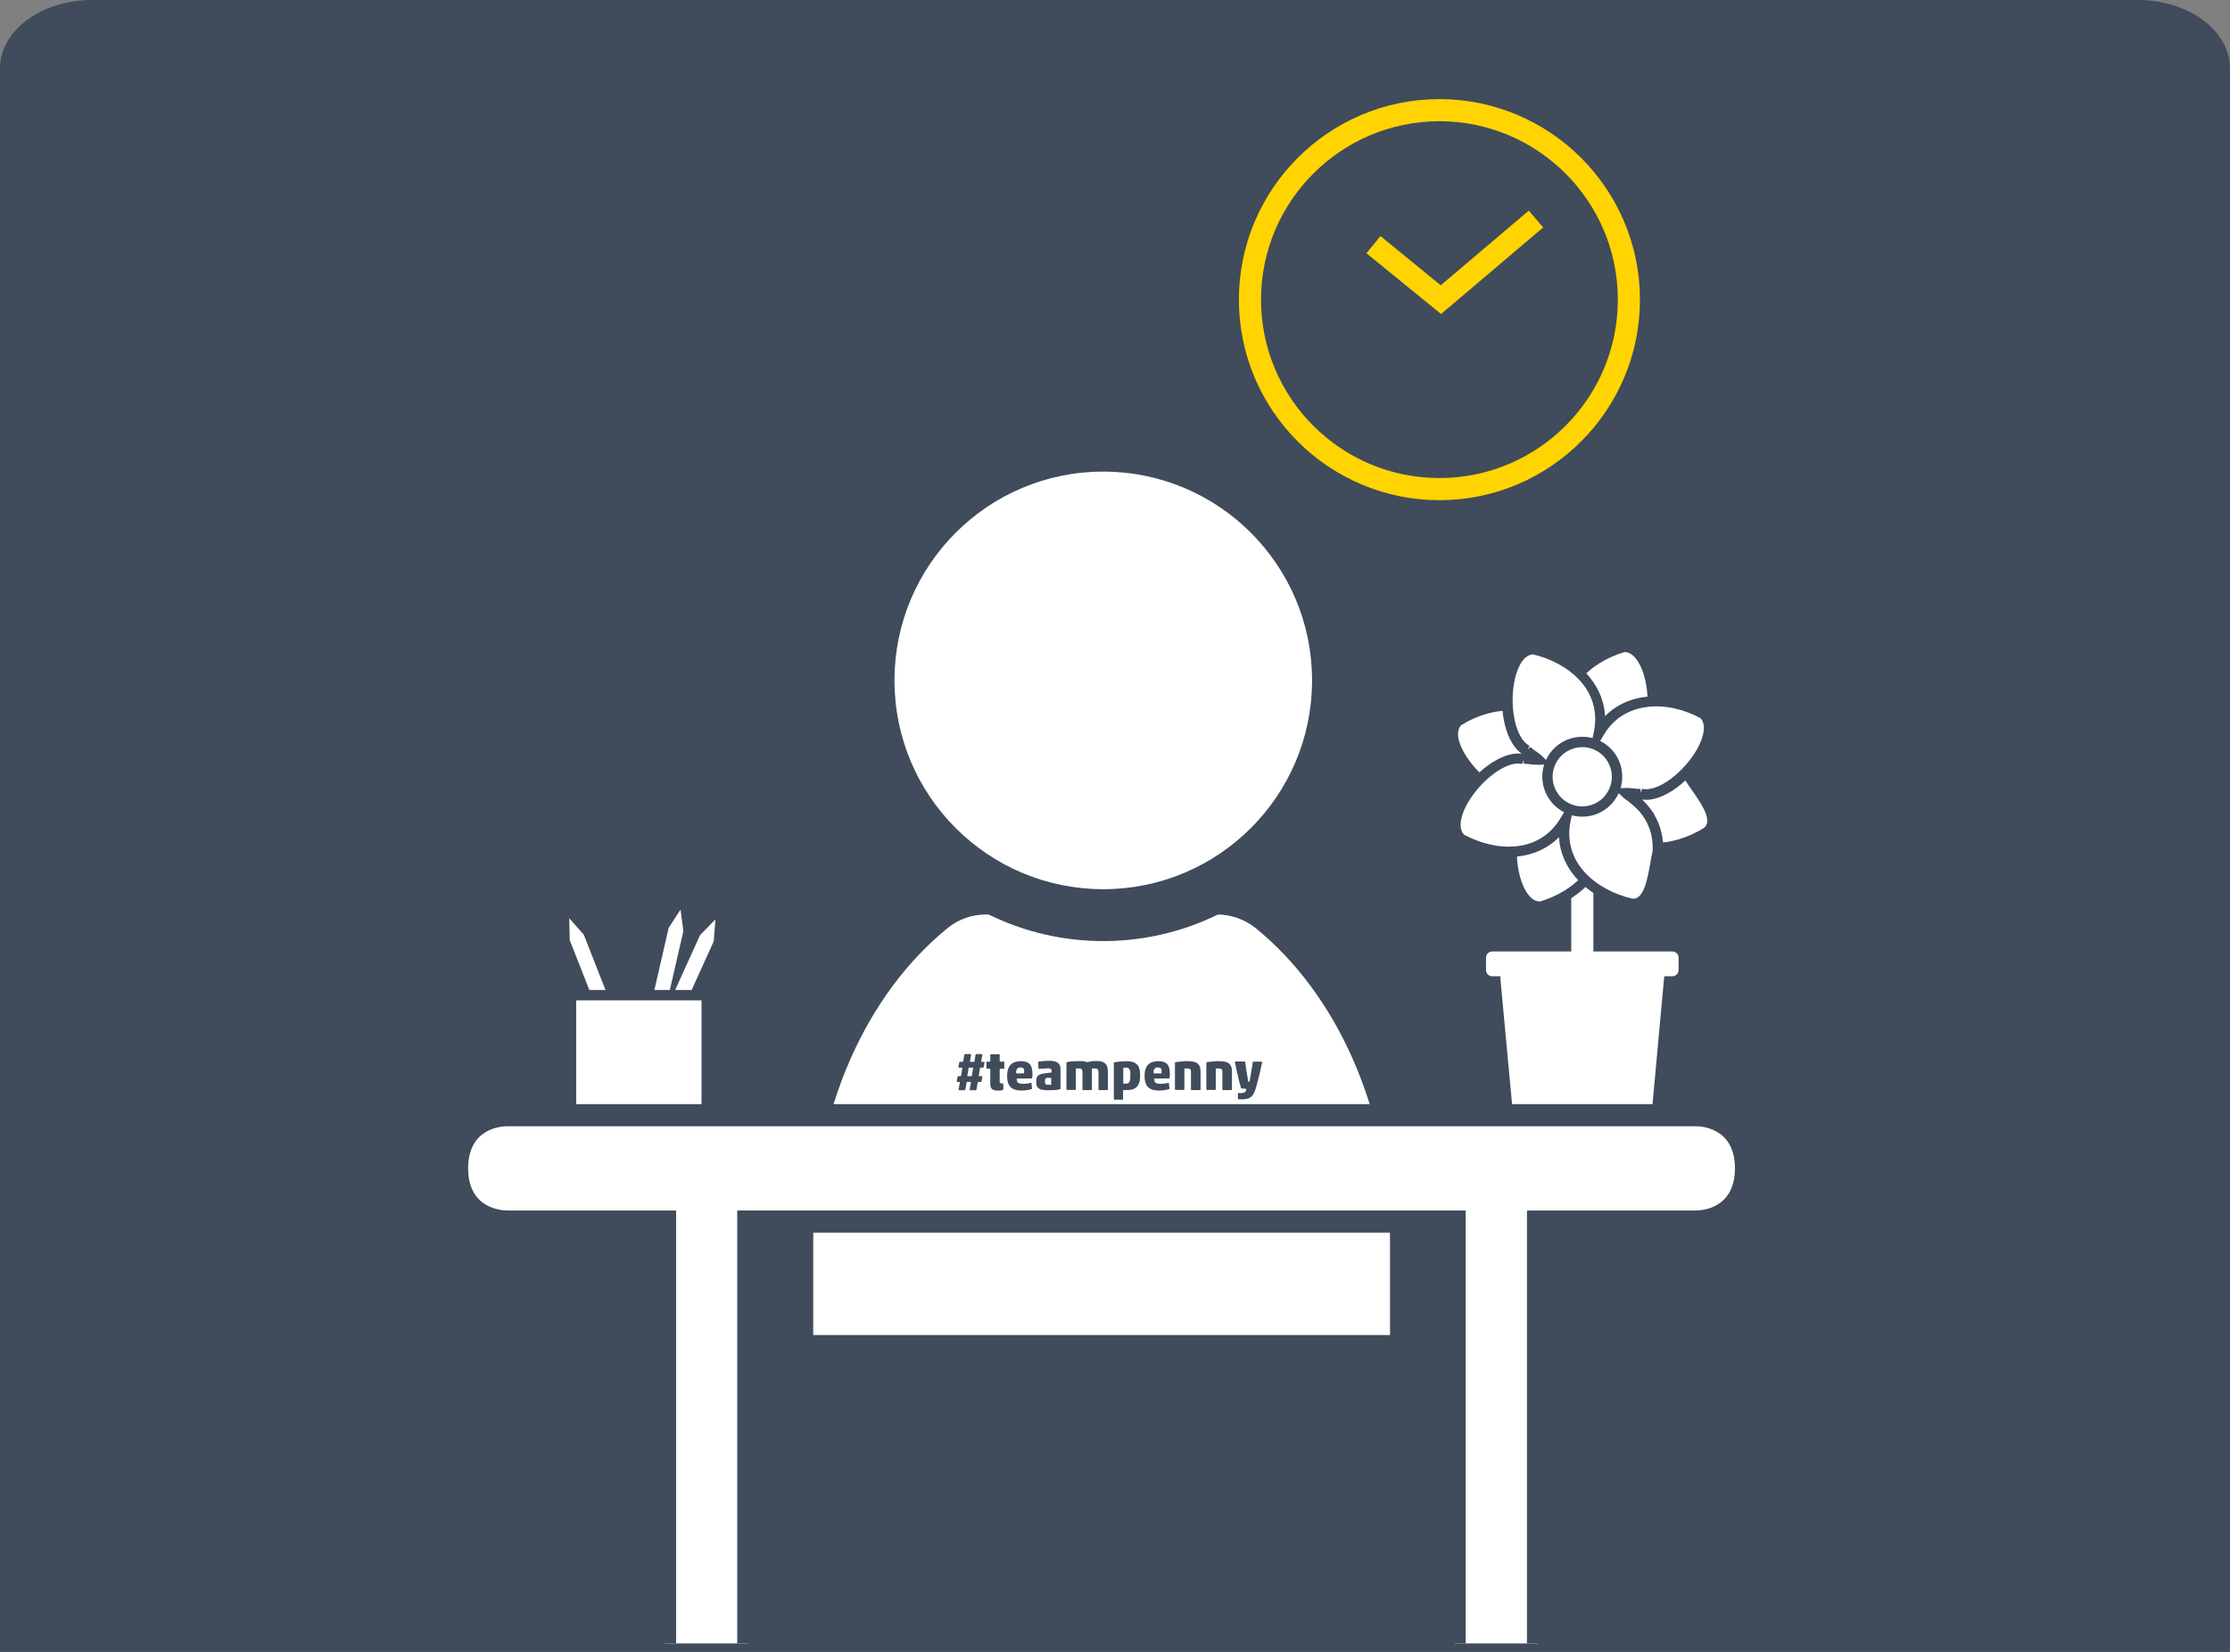
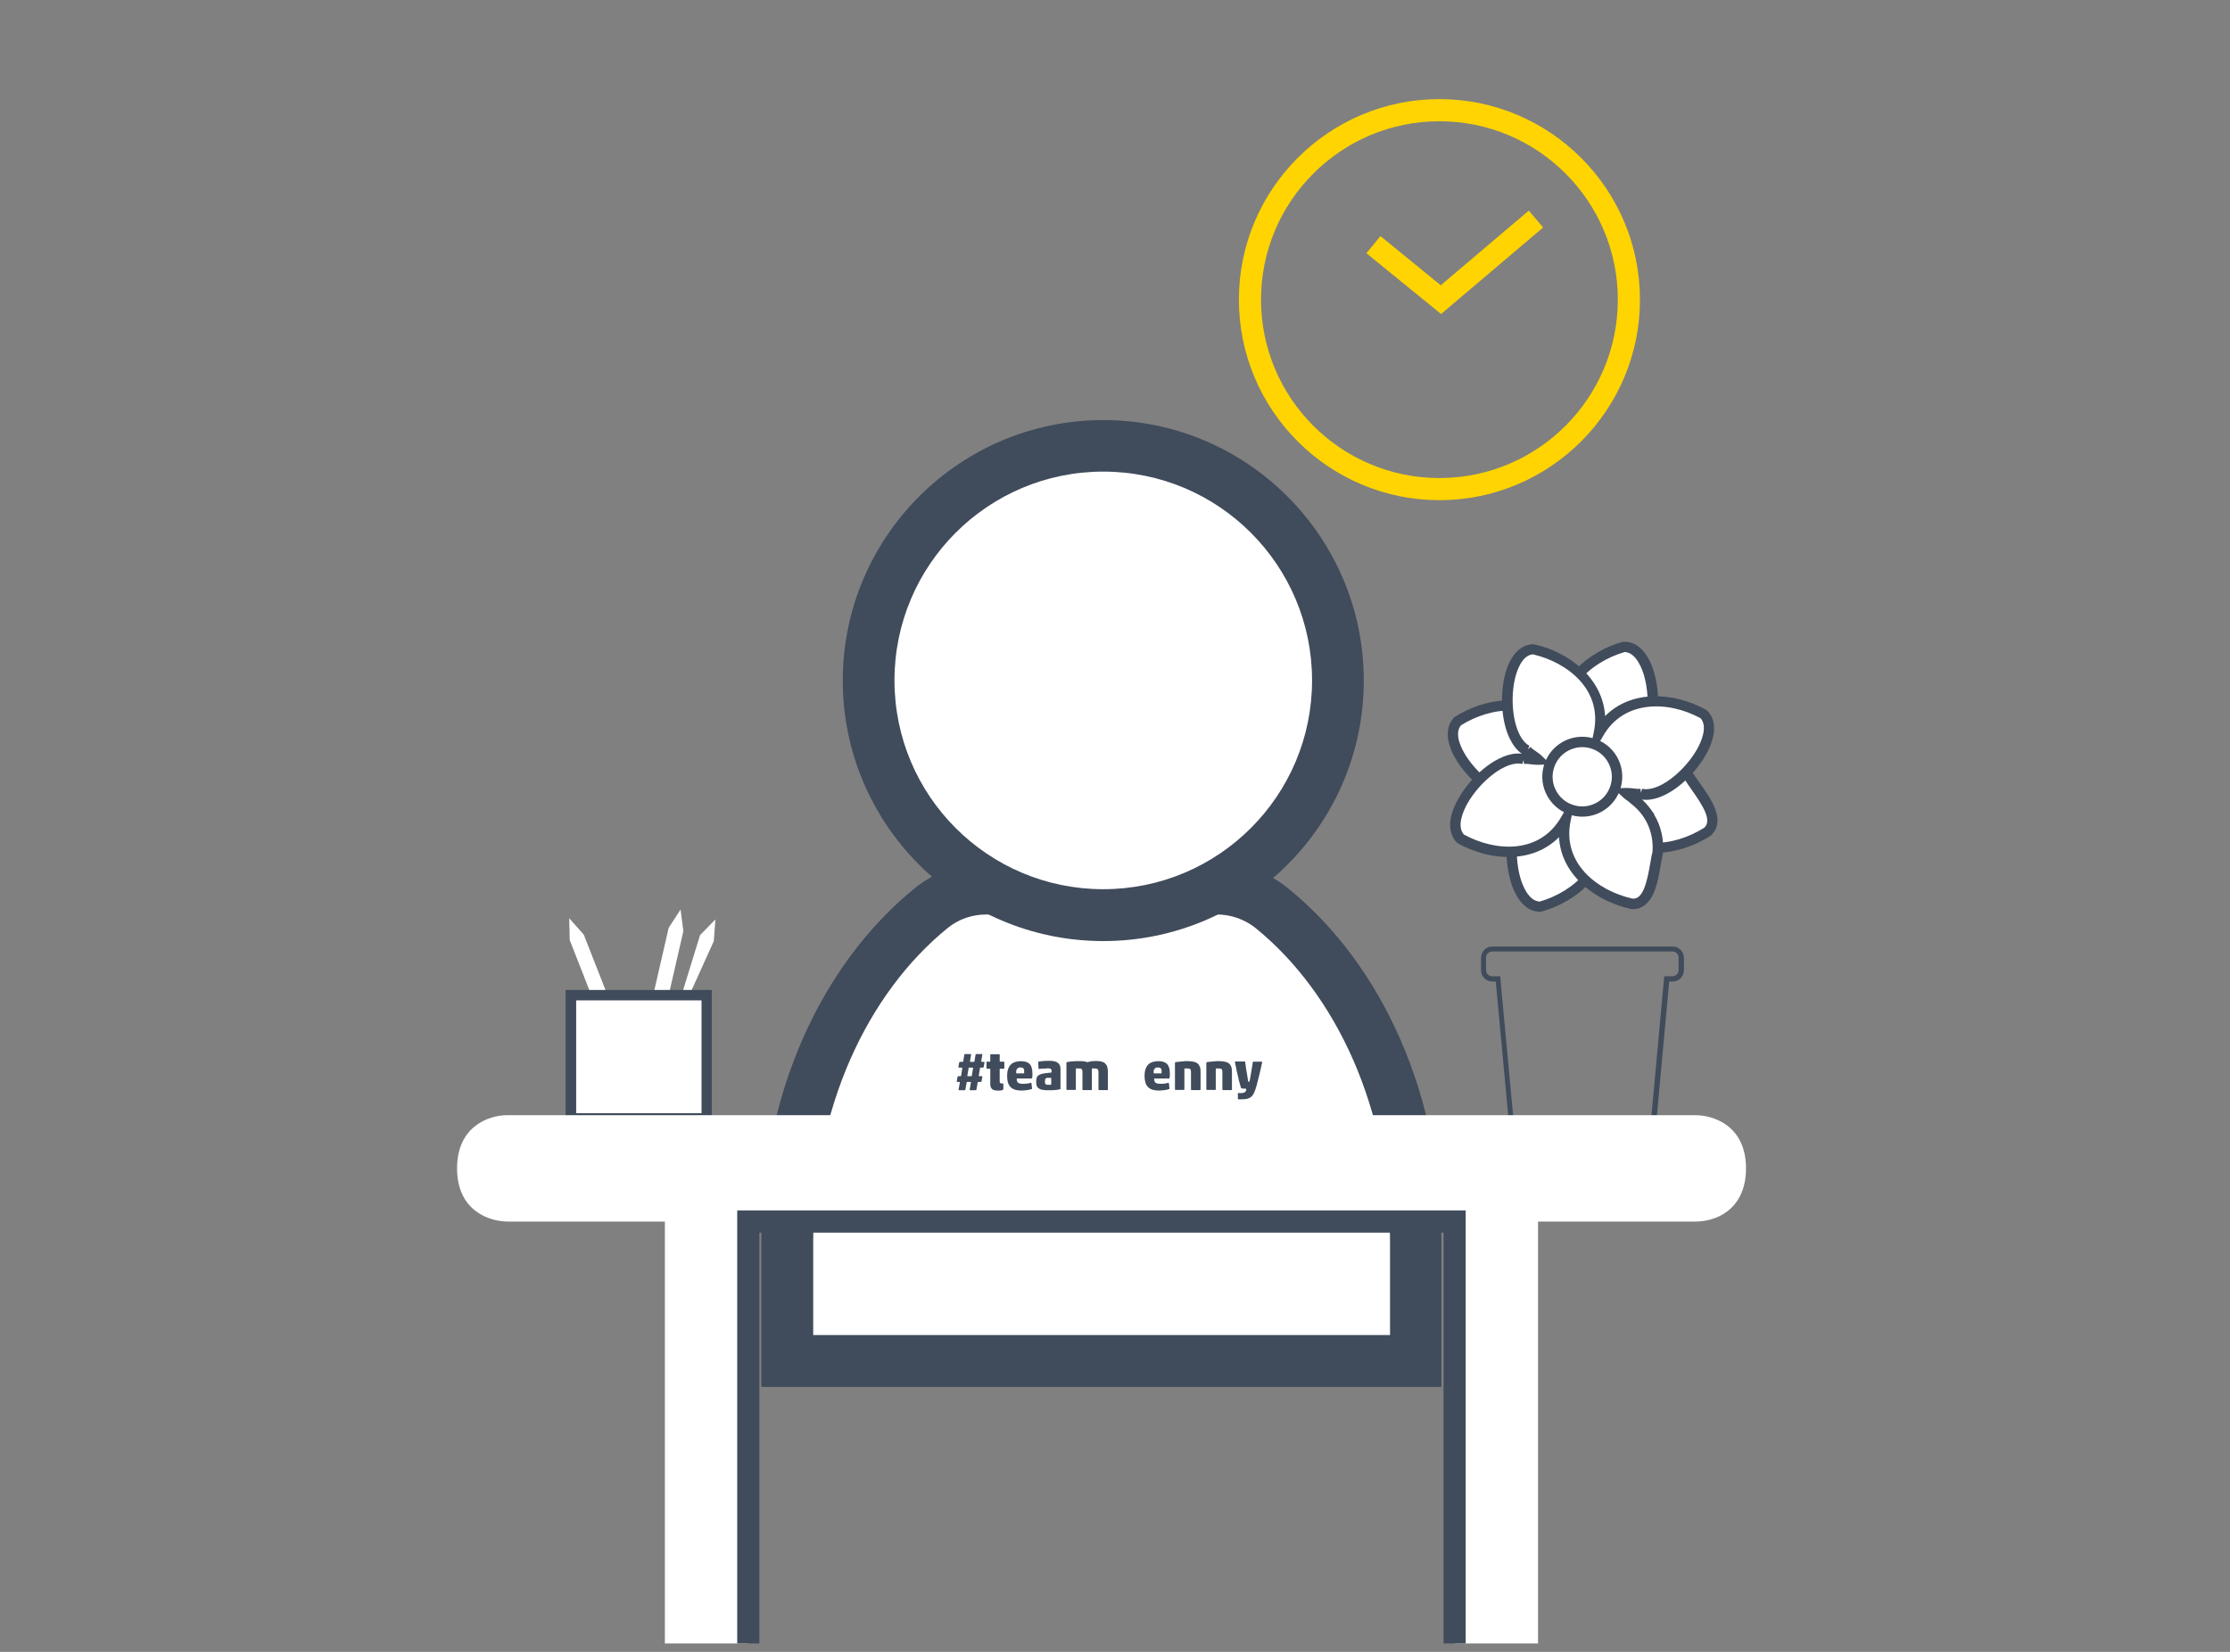
<svg xmlns="http://www.w3.org/2000/svg" width="135" height="100" viewBox="0 0 135 100" fill="none">
  <rect x="0" y="0" width="135" height="100" fill="#808080" stroke="none" />
-   <path d="M5.589 0H129.411C132.489 0 135 1.85 135 4.14V100H0V4.14C0 1.85 2.498 0 5.589 0Z" fill="#404B5B" />
  <path d="M47.66 82.39V75.14C47.66 66.95 50.92 59.41 56.38 54.98C57.31 54.22 58.49 53.81 59.7 53.81C60.48 53.81 61.27 53.99 61.98 54.32C63.45 55.01 65.03 55.36 66.67 55.36C68.31 55.36 69.89 55.01 71.36 54.32C72.07 53.99 72.86 53.81 73.65 53.81C74.87 53.81 76.05 54.23 76.98 54.98C82.44 59.41 85.69 66.95 85.69 75.14V82.39H47.66Z" fill="white" />
  <path d="M59.7 55.36C60.25 55.36 60.81 55.48 61.32 55.72C62.95 56.48 64.76 56.91 66.68 56.91C68.6 56.91 70.41 56.48 72.03 55.72C72.55 55.48 73.1 55.36 73.66 55.36C74.5 55.36 75.33 55.64 76.01 56.18C80.9 60.15 84.15 67.15 84.15 75.13V80.82H49.23V75.13C49.23 67.15 52.48 60.15 57.37 56.18C58.04 55.63 58.87 55.36 59.71 55.36M59.7 52.24C58.13 52.24 56.6 52.78 55.39 53.76C49.57 58.49 46.09 66.48 46.09 75.14V83.96H87.26V75.14C87.26 66.48 83.79 58.49 77.97 53.77C76.76 52.79 75.23 52.25 73.65 52.25C72.64 52.25 71.62 52.48 70.7 52.91C69.44 53.5 68.08 53.8 66.67 53.8C65.26 53.8 63.9 53.5 62.64 52.91C61.72 52.48 60.7 52.25 59.69 52.25L59.7 52.24Z" fill="#404B5B" />
  <path d="M66.79 55.4C58.96 55.4 52.58 49.03 52.58 41.19C52.58 33.35 58.95 26.98 66.79 26.98C74.63 26.98 81 33.35 81 41.19C81 49.03 74.63 55.4 66.79 55.4Z" fill="white" />
  <path d="M66.79 28.55C73.77 28.55 79.43 34.21 79.43 41.19C79.43 48.17 73.77 53.83 66.79 53.83C59.81 53.83 54.15 48.17 54.15 41.19C54.15 34.21 59.81 28.55 66.79 28.55ZM66.79 25.43C58.1 25.43 51.02 32.5 51.02 41.2C51.02 49.9 58.09 56.97 66.79 56.97C75.49 56.97 82.56 49.9 82.56 41.2C82.56 32.5 75.49 25.43 66.79 25.43Z" fill="#404B5B" />
-   <path d="M101.25 57.45H90.33C90.04 57.45 89.81 57.68 89.81 57.97V58.73C89.81 59.02 90.04 59.25 90.33 59.25H90.68L91.6 69.28H99.96L100.88 59.25H101.23C101.52 59.25 101.75 59.02 101.75 58.73V57.97C101.75 57.68 101.52 57.45 101.23 57.45H101.25Z" fill="white" />
  <path d="M100.11 69.45H91.47V69.31L90.55 59.42H90.34C89.96 59.42 89.66 59.11 89.66 58.74V57.98C89.66 57.6 89.97 57.3 90.34 57.3H101.26C101.64 57.3 101.94 57.61 101.94 57.98V58.74C101.94 59.12 101.63 59.42 101.26 59.42H101.05L100.13 69.45H100.11ZM91.76 69.13H99.83L100.75 59.1H101.25C101.45 59.1 101.62 58.93 101.62 58.73V57.97C101.62 57.77 101.45 57.6 101.25 57.6H90.33C90.13 57.6 89.96 57.77 89.96 57.97V58.73C89.96 58.93 90.13 59.1 90.33 59.1H90.83V59.24L91.75 69.13H91.76Z" fill="#404B5B" />
-   <path d="M96.46 49.19H95.12V60.88H96.46V49.19Z" fill="white" />
  <path d="M102.28 47.05C101.53 46.16 100.43 45.68 99.27 45.76H99.29C98.98 45.73 98.69 45.85 98.38 45.85C98.59 45.62 98.87 45.49 99.06 45.24H99.04C100.69 44.24 100.24 39.15 98.32 39.15C95.95 39.83 93.94 41.84 94.63 44.44C93.15 42.19 90.31 42.35 88.23 43.67C86.95 45.11 90.44 48.83 92.3 48.27H92.28C92.59 48.3 92.88 48.18 93.19 48.18C92.98 48.41 92.7 48.54 92.51 48.79H92.53C90.88 49.79 91.33 54.88 93.25 54.88C95.62 54.2 97.63 52.19 96.94 49.59C98.42 51.84 101.26 51.68 103.34 50.36C104.31 49.49 102.79 47.88 102.28 47.04V47.05Z" fill="white" />
  <path d="M93.29 55.2H93.25C92.43 55.2 91.77 54.5 91.43 53.27C90.97 51.62 91.18 49.43 92.22 48.61C91.87 48.67 91.48 48.62 91.09 48.49H91.04L91.06 48.48C90 48.11 88.89 47.14 88.22 46.1C87.54 45.03 87.46 44.07 88 43.46L88.07 43.4C89.97 42.2 92.51 41.92 94.19 43.43C94.19 41.18 96.08 39.46 98.24 38.85H98.33C99.14 38.84 99.81 39.54 100.15 40.77C100.62 42.43 100.39 44.66 99.33 45.45H99.34C99.7 45.43 100.05 45.47 100.39 45.54H100.53L100.5 45.57C101.27 45.77 101.98 46.21 102.52 46.85L102.55 46.89C102.64 47.05 102.78 47.23 102.92 47.43C103.57 48.34 104.54 49.71 103.55 50.6C101.61 51.83 99.07 52.11 97.39 50.6C97.39 52.85 95.5 54.57 93.34 55.18H93.3L93.29 55.2ZM92.57 48.84L92.69 49.06C91.81 49.6 91.62 51.64 92.03 53.11C92.15 53.54 92.51 54.54 93.21 54.58C95.33 53.96 97.29 52.17 96.63 49.69L96.14 47.82L97.2 49.43C98.62 51.59 101.29 51.29 103.17 50.11C103.66 49.67 103.09 48.77 102.41 47.81C102.26 47.6 102.13 47.41 102.03 47.25C101.33 46.44 100.34 46.03 99.3 46.09L98.88 46.12C98.88 46.12 98.86 46.12 98.85 46.12C98.7 46.15 98.55 46.18 98.39 46.18L97.5 46.22L97.73 46.12L98.15 45.66C98.26 45.54 98.38 45.45 98.5 45.35C98.62 45.26 98.73 45.17 98.81 45.07L99 45.21L98.88 44.99C99.76 44.45 99.95 42.41 99.54 40.94C99.42 40.51 99.06 39.51 98.36 39.47C96.24 40.09 94.28 41.88 94.94 44.36L95.43 46.22L94.37 44.61C92.95 42.47 90.32 42.74 88.44 43.91C88 44.46 88.51 45.38 88.75 45.76C89.57 47.05 91.22 48.27 92.21 47.97L92.29 48.19L92.31 47.97C92.43 47.98 92.58 47.95 92.72 47.93C92.87 47.9 93.03 47.87 93.18 47.87H93.9L93.41 48.4C93.3 48.52 93.18 48.61 93.06 48.71C92.94 48.8 92.83 48.89 92.75 48.99L92.56 48.85L92.57 48.84Z" fill="#404B5B" />
  <path d="M100.35 51.62C100.45 50.46 100.01 49.34 99.13 48.58H99.15C98.95 48.35 98.66 48.23 98.44 48.02C98.75 48.01 99.05 48.11 99.35 48.07H99.33C101.21 48.51 104.49 44.6 103.13 43.24C100.98 42.05 98.13 42.05 96.78 44.37C97.32 41.74 95.2 39.84 92.8 39.3C90.87 39.41 90.72 44.51 92.42 45.43H92.4C92.6 45.66 92.89 45.78 93.11 45.99C92.8 46 92.5 45.9 92.2 45.94H92.22C90.34 45.5 87.06 49.41 88.42 50.77C90.57 51.96 93.42 51.96 94.77 49.64C94.23 52.28 96.35 54.17 98.75 54.71C100.06 54.78 100.11 52.57 100.35 51.62Z" fill="white" />
  <path d="M98.82 55.03C98.82 55.03 98.76 55.03 98.74 55.03C96.5 54.53 94.5 52.92 94.38 50.68C92.79 52.28 90.24 52.15 88.27 51.06L88.2 51.01C87.63 50.43 87.65 49.47 88.28 48.36C88.88 47.29 89.93 46.26 90.96 45.83C91.36 45.66 91.76 45.58 92.13 45.63C91.84 45.43 91.6 45.12 91.41 44.74L91.37 44.7H91.39C90.91 43.7 90.81 42.23 91.07 41.02C91.34 39.78 91.97 39.04 92.78 39H92.82H92.86C95.05 39.49 97.04 41.1 97.17 43.35C98.76 41.75 101.31 41.88 103.28 42.97L103.35 43.02C103.93 43.6 103.9 44.56 103.28 45.67C102.44 47.18 100.71 48.6 99.4 48.4H99.41C99.67 48.65 99.89 48.91 100.08 49.2L100.16 49.3H100.13C100.55 49.98 100.74 50.8 100.67 51.65V51.7C100.62 51.88 100.58 52.1 100.54 52.35C100.36 53.43 100.09 55.04 98.83 55.04L98.82 55.03ZM95.47 47.81L95.08 49.7C94.56 52.23 96.66 53.91 98.82 54.4C99.47 54.47 99.71 53.39 99.91 52.23C99.95 51.98 99.99 51.75 100.04 51.56C100.12 50.49 99.71 49.49 98.93 48.81L98.61 48.54C98.61 48.54 98.59 48.53 98.59 48.52C98.46 48.43 98.33 48.34 98.22 48.23L97.62 47.68L97.75 47.73L98.43 47.7C98.59 47.7 98.74 47.71 98.89 47.73C99.04 47.75 99.18 47.77 99.31 47.75L99.34 47.99L99.41 47.75C100.41 47.98 101.99 46.68 102.74 45.35C102.96 44.96 103.41 44 102.95 43.48C100.95 42.39 98.3 42.4 97.07 44.52L96.1 46.19L96.49 44.3C97.01 41.78 94.94 40.11 92.79 39.61C92.09 39.69 91.8 40.7 91.7 41.14C91.37 42.63 91.68 44.66 92.59 45.15L92.49 45.36L92.66 45.22C92.74 45.32 92.86 45.4 92.98 45.48C93.11 45.57 93.24 45.66 93.35 45.77L93.86 46.27L93.14 46.3C92.98 46.3 92.83 46.29 92.68 46.27C92.53 46.25 92.39 46.23 92.26 46.25L92.23 46.01L92.16 46.25C91.16 46.01 89.58 47.32 88.83 48.65C88.61 49.04 88.16 50 88.62 50.52C90.56 51.58 93.21 51.7 94.5 49.48L95.47 47.81Z" fill="#404B5B" />
  <path d="M95.78 49.13C96.945 49.13 97.89 48.185 97.89 47.02C97.89 45.855 96.945 44.91 95.78 44.91C94.615 44.91 93.67 45.855 93.67 47.02C93.67 48.185 94.615 49.13 95.78 49.13Z" fill="white" />
  <path d="M95.79 49.44C95.5 49.44 95.21 49.39 94.93 49.28C94.33 49.05 93.85 48.6 93.58 48.01C93.03 46.79 93.58 45.36 94.8 44.81C96.02 44.27 97.45 44.81 98 46.03C98.26 46.62 98.28 47.28 98.05 47.88C97.82 48.48 97.37 48.96 96.78 49.23C96.46 49.37 96.13 49.44 95.79 49.44ZM95.78 45.23C95.54 45.23 95.29 45.28 95.05 45.39C94.15 45.79 93.74 46.86 94.15 47.76C94.35 48.2 94.7 48.53 95.15 48.7C95.6 48.87 96.08 48.86 96.52 48.66C96.96 48.46 97.29 48.11 97.46 47.66C97.63 47.21 97.62 46.73 97.42 46.29C97.12 45.62 96.47 45.23 95.78 45.23Z" fill="#404B5B" />
-   <path d="M40.26 63.49L39.43 63.11L42.38 56.61L43.31 55.66L43.21 56.98L40.26 63.49Z" fill="white" />
+   <path d="M40.26 63.49L42.38 56.61L43.31 55.66L43.21 56.98L40.26 63.49Z" fill="white" />
  <path d="M39.77 63.33L38.88 63.13L40.48 56.17L41.2 55.06L41.37 56.37L39.77 63.33Z" fill="white" />
  <path d="M37.95 63.23L37.1 63.56L34.49 56.91L34.46 55.59L35.34 56.58L37.95 63.23Z" fill="white" />
  <path d="M42.78 60.25H34.56V67.71H42.78V60.25Z" fill="white" />
  <path d="M43.09 68.02H34.24V59.93H43.09V68.02ZM34.88 67.39H42.47V60.56H34.88V67.39Z" fill="#404B5B" />
  <path d="M87.14 30.28C80.45 30.28 75 24.84 75 18.14C75 11.44 80.45 6 87.14 6C93.83 6 99.28 11.44 99.28 18.14C99.28 24.84 93.83 30.28 87.14 30.28ZM87.14 7.34C81.19 7.34 76.34 12.18 76.34 18.14C76.34 24.1 81.18 28.94 87.14 28.94C93.1 28.94 97.94 24.1 97.94 18.14C97.94 12.18 93.1 7.34 87.14 7.34Z" fill="#FFD400" />
  <path d="M87.24 19.01L82.72 15.33L83.57 14.29L87.22 17.27L92.55 12.75L93.42 13.77L87.24 19.01Z" fill="#FFD400" />
  <path d="M58.24 64.65C58.24 64.65 58.24 64.63 58.22 64.63H58.05C58.05 64.63 58.02 64.62 58.02 64.6L58.07 64.31C58.07 64.31 58.09 64.28 58.11 64.28H58.28C58.28 64.28 58.3 64.28 58.31 64.26L58.38 63.84C58.38 63.84 58.4 63.81 58.42 63.81H58.76C58.76 63.81 58.79 63.82 58.79 63.84L58.72 64.26C58.72 64.26 58.72 64.28 58.73 64.28H58.97C58.97 64.28 58.98 64.28 58.99 64.26L59.06 63.84C59.06 63.84 59.08 63.81 59.1 63.81H59.44C59.44 63.81 59.47 63.82 59.47 63.84L59.4 64.26C59.4 64.26 59.4 64.28 59.41 64.28H59.57C59.57 64.28 59.6 64.29 59.6 64.31L59.55 64.6C59.55 64.6 59.53 64.63 59.51 64.63H59.35C59.35 64.63 59.33 64.63 59.33 64.65L59.25 65.13C59.25 65.13 59.25 65.15 59.27 65.15H59.44C59.44 65.15 59.47 65.16 59.47 65.18L59.42 65.47C59.42 65.47 59.4 65.5 59.38 65.5H59.21C59.21 65.5 59.19 65.5 59.19 65.52L59.11 65.97C59.11 65.97 59.09 66 59.07 66H58.73C58.73 66 58.7 65.99 58.7 65.97L58.78 65.52C58.78 65.52 58.78 65.5 58.77 65.5H58.54C58.54 65.5 58.52 65.5 58.52 65.52L58.44 65.97C58.44 65.97 58.42 66 58.4 66H58.06C58.06 66 58.03 65.99 58.03 65.97L58.11 65.52C58.11 65.52 58.11 65.5 58.1 65.5H57.95C57.95 65.5 57.92 65.49 57.92 65.47L57.97 65.18C57.97 65.18 57.99 65.15 58.01 65.15H58.16C58.16 65.15 58.18 65.15 58.18 65.13L58.26 64.65H58.24ZM58.91 64.65C58.91 64.65 58.91 64.63 58.89 64.63H58.66C58.66 64.63 58.64 64.63 58.64 64.65L58.56 65.13C58.56 65.13 58.56 65.15 58.58 65.15H58.81C58.81 65.15 58.82 65.15 58.83 65.13L58.91 64.65Z" fill="#404B5B" />
  <path d="M60.7 65.99C60.7 65.99 60.61 66.01 60.55 66.02C60.49 66.02 60.44 66.02 60.38 66.02C60.24 66.02 60.13 65.99 60.06 65.93C59.99 65.87 59.95 65.77 59.95 65.63V64.72C59.95 64.72 59.95 64.7 59.93 64.7H59.75C59.75 64.7 59.72 64.69 59.72 64.67V64.3C59.72 64.3 59.73 64.27 59.75 64.27H59.93C59.93 64.27 59.95 64.27 59.95 64.25V63.85C59.95 63.85 59.96 63.82 59.98 63.82H60.49C60.49 63.82 60.52 63.83 60.52 63.85V64.25C60.52 64.25 60.52 64.27 60.54 64.27H60.77C60.77 64.27 60.8 64.28 60.8 64.3V64.67C60.8 64.67 60.79 64.7 60.77 64.7H60.54C60.54 64.7 60.52 64.7 60.52 64.72V65.45C60.52 65.51 60.52 65.54 60.55 65.56C60.58 65.58 60.6 65.59 60.66 65.59H60.71C60.71 65.59 60.74 65.6 60.74 65.62V65.94C60.74 65.94 60.72 65.98 60.7 65.98V65.99Z" fill="#404B5B" />
  <path d="M62.44 65.93C62.39 65.95 62.3 65.98 62.2 65.99C62.1 66 61.97 66.02 61.85 66.02C61.54 66.02 61.32 65.95 61.18 65.81C61.04 65.67 60.97 65.45 60.97 65.14C60.97 64.97 60.99 64.83 61.03 64.72C61.07 64.61 61.12 64.51 61.2 64.44C61.27 64.37 61.36 64.32 61.46 64.29C61.56 64.26 61.68 64.24 61.8 64.24C62.05 64.24 62.23 64.3 62.34 64.42C62.45 64.54 62.5 64.73 62.5 64.98C62.5 65.01 62.5 65.05 62.5 65.09C62.5 65.13 62.5 65.17 62.49 65.21C62.49 65.24 62.48 65.27 62.47 65.28C62.46 65.28 62.44 65.29 62.42 65.29H61.57C61.57 65.29 61.55 65.29 61.55 65.31C61.55 65.43 61.58 65.5 61.64 65.55C61.7 65.59 61.79 65.61 61.92 65.61C61.99 65.61 62.06 65.61 62.14 65.6C62.22 65.6 62.3 65.58 62.4 65.55C62.42 65.55 62.43 65.55 62.44 65.56L62.48 65.9C62.48 65.9 62.48 65.92 62.46 65.93H62.44ZM61.52 64.96C61.52 64.96 61.52 64.98 61.54 64.98H61.97C61.97 64.98 61.99 64.98 62 64.97C62 64.97 62 64.94 62 64.91C62 64.86 62 64.82 62 64.79C62 64.75 61.99 64.72 61.97 64.7C61.95 64.68 61.93 64.65 61.9 64.64C61.87 64.63 61.83 64.62 61.78 64.62C61.72 64.62 61.68 64.62 61.64 64.65C61.61 64.67 61.58 64.69 61.56 64.72C61.54 64.75 61.53 64.79 61.52 64.83C61.51 64.87 61.52 64.92 61.52 64.97V64.96Z" fill="#404B5B" />
  <path d="M63.35 64.69C63.35 64.69 63.29 64.69 63.25 64.69C63.21 64.69 63.17 64.69 63.13 64.69C63.09 64.69 63.05 64.69 63.01 64.7C62.97 64.71 62.94 64.7 62.92 64.71C62.91 64.71 62.9 64.71 62.89 64.71C62.89 64.71 62.87 64.71 62.87 64.69L62.85 64.32C62.85 64.32 62.85 64.28 62.87 64.27C62.9 64.27 62.94 64.25 62.99 64.25C63.04 64.25 63.1 64.24 63.16 64.23C63.22 64.23 63.28 64.23 63.34 64.22C63.4 64.22 63.46 64.22 63.51 64.22C63.61 64.22 63.7 64.22 63.79 64.24C63.87 64.26 63.95 64.28 64.01 64.32C64.07 64.36 64.12 64.41 64.15 64.47C64.18 64.53 64.2 64.61 64.2 64.71V65.89C64.2 65.89 64.2 65.91 64.2 65.92C64.2 65.92 64.18 65.93 64.17 65.94C64.13 65.95 64.09 65.96 64.04 65.97C63.99 65.97 63.94 65.98 63.88 65.99C63.82 65.99 63.76 65.99 63.7 66C63.64 66 63.58 66 63.52 66C63.37 66 63.24 66 63.14 65.98C63.04 65.97 62.96 65.94 62.9 65.9C62.84 65.86 62.79 65.81 62.77 65.75C62.74 65.69 62.73 65.6 62.73 65.5C62.73 65.41 62.73 65.34 62.75 65.28C62.76 65.22 62.79 65.17 62.83 65.13C62.87 65.09 62.93 65.06 63 65.03C63.07 65 63.17 64.99 63.29 64.97L63.64 64.93C63.64 64.93 63.66 64.93 63.66 64.91V64.82C63.66 64.76 63.64 64.72 63.6 64.7C63.56 64.68 63.48 64.67 63.38 64.67L63.35 64.69ZM63.64 65.27C63.64 65.27 63.64 65.25 63.62 65.25H63.51C63.51 65.25 63.43 65.25 63.4 65.25C63.37 65.25 63.34 65.26 63.32 65.28C63.3 65.3 63.28 65.32 63.27 65.35C63.27 65.38 63.26 65.42 63.26 65.46C63.26 65.5 63.26 65.55 63.27 65.58C63.27 65.61 63.29 65.63 63.31 65.64C63.33 65.65 63.35 65.66 63.38 65.67C63.41 65.67 63.44 65.67 63.48 65.67C63.51 65.67 63.53 65.67 63.56 65.67C63.59 65.67 63.61 65.67 63.62 65.67C63.63 65.67 63.64 65.66 63.64 65.65V65.28V65.27Z" fill="#404B5B" />
  <path d="M66.1 65.96C66.1 65.96 66.09 65.99 66.07 65.99H65.56C65.56 65.99 65.53 65.98 65.53 65.96V64.88C65.53 64.81 65.51 64.75 65.48 64.72C65.45 64.69 65.39 64.68 65.32 64.68C65.29 64.68 65.26 64.68 65.23 64.68C65.2 64.68 65.18 64.68 65.16 64.68C65.14 64.68 65.13 64.69 65.13 64.71V65.95C65.13 65.95 65.12 65.98 65.1 65.98H64.59C64.59 65.98 64.56 65.97 64.56 65.95V64.33C64.56 64.33 64.57 64.3 64.59 64.3C64.63 64.3 64.68 64.28 64.74 64.27C64.8 64.27 64.86 64.25 64.93 64.25C65 64.25 65.07 64.24 65.14 64.24C65.21 64.24 65.28 64.24 65.34 64.24C65.38 64.24 65.42 64.24 65.46 64.24C65.5 64.24 65.55 64.24 65.59 64.25C65.63 64.25 65.67 64.26 65.71 64.27C65.75 64.27 65.78 64.29 65.8 64.3C65.81 64.3 65.83 64.3 65.85 64.3C65.94 64.27 66.03 64.25 66.12 64.24C66.21 64.24 66.28 64.23 66.35 64.23C66.49 64.23 66.6 64.24 66.69 64.27C66.78 64.29 66.86 64.33 66.91 64.39C66.97 64.44 67.01 64.51 67.03 64.59C67.05 64.67 67.07 64.77 67.07 64.88V65.96C67.07 65.96 67.06 65.99 67.04 65.99H66.53C66.53 65.99 66.5 65.98 66.5 65.96V64.9C66.5 64.82 66.48 64.76 66.45 64.73C66.42 64.7 66.36 64.68 66.28 64.68C66.25 64.68 66.22 64.68 66.2 64.68C66.17 64.68 66.15 64.68 66.13 64.68C66.11 64.68 66.1 64.69 66.1 64.71V65.95V65.96Z" fill="#404B5B" />
-   <path d="M68.14 64.24C68.32 64.24 68.46 64.26 68.57 64.29C68.68 64.32 68.77 64.38 68.84 64.45C68.91 64.52 68.95 64.61 68.98 64.72C69.01 64.83 69.02 64.96 69.02 65.1C69.02 65.24 69.01 65.38 68.98 65.49C68.95 65.6 68.91 65.69 68.84 65.77C68.78 65.84 68.69 65.9 68.58 65.94C68.47 65.98 68.34 65.99 68.18 65.99H68.02C68.02 65.99 67.99 65.99 67.99 66.02V66.54C67.99 66.54 67.98 66.57 67.96 66.57H67.46C67.46 66.57 67.43 66.56 67.43 66.54V64.35C67.43 64.35 67.44 64.31 67.46 64.31C67.49 64.31 67.52 64.3 67.57 64.29C67.62 64.29 67.67 64.28 67.73 64.27C67.79 64.27 67.86 64.26 67.93 64.25C68 64.24 68.07 64.25 68.14 64.25V64.24ZM68 65.57C68 65.57 68 65.6 68.03 65.6C68.05 65.6 68.09 65.6 68.14 65.6C68.19 65.6 68.24 65.6 68.28 65.58C68.32 65.56 68.35 65.54 68.37 65.5C68.39 65.46 68.41 65.41 68.42 65.35C68.42 65.29 68.43 65.2 68.43 65.1C68.43 65 68.43 64.93 68.42 64.86C68.42 64.8 68.39 64.75 68.37 64.72C68.35 64.69 68.32 64.66 68.28 64.65C68.24 64.64 68.2 64.63 68.14 64.63C68.05 64.63 68 64.64 68 64.67V65.56V65.57Z" fill="#404B5B" />
  <path d="M70.76 65.93C70.71 65.95 70.62 65.98 70.52 65.99C70.42 66 70.29 66.02 70.17 66.02C69.86 66.02 69.64 65.95 69.5 65.81C69.36 65.67 69.29 65.45 69.29 65.14C69.29 64.97 69.31 64.83 69.35 64.72C69.39 64.61 69.44 64.51 69.52 64.44C69.59 64.37 69.68 64.32 69.78 64.29C69.88 64.26 70 64.24 70.12 64.24C70.37 64.24 70.55 64.3 70.66 64.42C70.77 64.54 70.82 64.73 70.82 64.98C70.82 65.01 70.82 65.05 70.82 65.09C70.82 65.13 70.82 65.17 70.81 65.21C70.81 65.24 70.8 65.27 70.79 65.28C70.78 65.28 70.76 65.29 70.74 65.29H69.89C69.89 65.29 69.87 65.29 69.87 65.31C69.87 65.43 69.9 65.5 69.96 65.55C70.02 65.59 70.11 65.61 70.24 65.61C70.31 65.61 70.38 65.61 70.46 65.6C70.54 65.6 70.62 65.58 70.72 65.55C70.74 65.55 70.75 65.55 70.76 65.56L70.8 65.9C70.8 65.9 70.8 65.92 70.78 65.93H70.76ZM69.84 64.96C69.84 64.96 69.84 64.98 69.86 64.98H70.29C70.29 64.98 70.31 64.98 70.32 64.97C70.32 64.97 70.32 64.94 70.32 64.91C70.32 64.86 70.32 64.82 70.32 64.79C70.32 64.75 70.31 64.72 70.29 64.7C70.27 64.68 70.25 64.65 70.22 64.64C70.19 64.63 70.15 64.62 70.1 64.62C70.04 64.62 70 64.62 69.96 64.65C69.93 64.67 69.9 64.69 69.88 64.72C69.86 64.75 69.85 64.79 69.84 64.83C69.83 64.87 69.84 64.92 69.84 64.97V64.96Z" fill="#404B5B" />
  <path d="M72.13 65.99C72.13 65.99 72.1 65.98 72.1 65.96V64.9C72.1 64.82 72.09 64.76 72.06 64.73C72.03 64.7 71.97 64.68 71.89 64.68C71.86 64.68 71.83 64.68 71.8 64.68C71.77 64.68 71.75 64.68 71.73 64.68C71.71 64.68 71.7 64.69 71.7 64.71V65.95C71.7 65.95 71.69 65.98 71.67 65.98H71.16C71.16 65.98 71.13 65.97 71.13 65.95V64.33C71.13 64.33 71.14 64.3 71.16 64.3C71.2 64.3 71.25 64.29 71.32 64.28C71.38 64.28 71.45 64.26 71.51 64.26C71.58 64.26 71.65 64.25 71.72 64.24C71.79 64.23 71.86 64.24 71.92 64.24C72.06 64.24 72.18 64.25 72.28 64.28C72.38 64.3 72.45 64.34 72.51 64.39C72.57 64.44 72.61 64.51 72.64 64.59C72.67 64.67 72.68 64.77 72.68 64.89V65.96C72.68 65.96 72.67 65.99 72.65 65.99H72.14H72.13Z" fill="#404B5B" />
  <path d="M74.03 65.99C74.03 65.99 74 65.98 74 65.96V64.9C74 64.82 73.99 64.76 73.96 64.73C73.93 64.7 73.87 64.68 73.79 64.68C73.76 64.68 73.73 64.68 73.7 64.68C73.67 64.68 73.65 64.68 73.63 64.68C73.61 64.68 73.6 64.69 73.6 64.71V65.95C73.6 65.95 73.59 65.98 73.57 65.98H73.06C73.06 65.98 73.03 65.97 73.03 65.95V64.33C73.03 64.33 73.04 64.3 73.06 64.3C73.1 64.3 73.15 64.29 73.22 64.28C73.28 64.28 73.35 64.26 73.41 64.26C73.48 64.26 73.55 64.25 73.62 64.24C73.69 64.23 73.76 64.24 73.82 64.24C73.96 64.24 74.08 64.25 74.18 64.28C74.28 64.3 74.35 64.34 74.41 64.39C74.47 64.44 74.51 64.51 74.54 64.59C74.57 64.67 74.58 64.77 74.58 64.89V65.96C74.58 65.96 74.57 65.99 74.55 65.99H74.04H74.03Z" fill="#404B5B" />
  <path d="M75.43 65.93C75.43 65.93 75.42 65.9 75.39 65.9H75.25C75.25 65.9 75.17 65.9 75.15 65.88C75.13 65.86 75.12 65.84 75.11 65.8C75.09 65.73 75.07 65.65 75.04 65.55C75.01 65.45 74.99 65.36 74.97 65.26C74.95 65.16 74.92 65.06 74.9 64.96C74.88 64.86 74.85 64.77 74.84 64.68C74.83 64.59 74.8 64.51 74.79 64.45C74.78 64.38 74.77 64.33 74.76 64.29C74.76 64.27 74.76 64.26 74.79 64.26H75.32C75.32 64.26 75.35 64.26 75.36 64.26C75.37 64.26 75.37 64.27 75.38 64.29C75.39 64.38 75.41 64.48 75.42 64.58C75.43 64.68 75.45 64.79 75.47 64.89C75.49 64.99 75.5 65.1 75.52 65.19C75.54 65.29 75.55 65.38 75.56 65.46C75.56 65.47 75.57 65.48 75.6 65.48C75.62 65.48 75.63 65.48 75.64 65.48C75.64 65.48 75.64 65.46 75.65 65.44C75.67 65.35 75.68 65.26 75.7 65.17C75.72 65.07 75.73 64.98 75.75 64.88C75.77 64.78 75.78 64.68 75.8 64.58C75.82 64.48 75.83 64.39 75.84 64.3C75.84 64.28 75.86 64.27 75.88 64.27H76.38C76.38 64.27 76.41 64.28 76.41 64.3C76.41 64.34 76.39 64.4 76.37 64.48C76.35 64.56 76.33 64.66 76.31 64.76C76.29 64.86 76.26 64.98 76.23 65.1C76.2 65.22 76.17 65.34 76.14 65.45C76.11 65.56 76.08 65.67 76.06 65.76C76.03 65.86 76.01 65.93 75.99 65.98C75.95 66.1 75.9 66.2 75.85 66.28C75.8 66.35 75.74 66.41 75.67 66.45C75.6 66.49 75.52 66.52 75.44 66.53C75.36 66.54 75.25 66.55 75.13 66.55C75.11 66.55 75.09 66.55 75.07 66.55C75.05 66.55 75.03 66.55 75.01 66.55C74.99 66.55 74.97 66.55 74.96 66.54C74.95 66.54 74.94 66.53 74.94 66.52V66.2V66.17C74.94 66.17 74.96 66.17 74.97 66.17C75.05 66.17 75.12 66.17 75.18 66.17C75.24 66.17 75.29 66.15 75.32 66.14C75.35 66.13 75.39 66.1 75.41 66.07C75.43 66.04 75.44 66 75.45 65.95L75.43 65.93Z" fill="#404B5B" />
  <path d="M40.26 99.49H45.3V73.95H88.07V99.49H93.11V73.95H102.66C102.93 73.95 103.64 73.91 104.32 73.5C104.95 73.12 105.7 72.33 105.7 70.73C105.7 68.19 103.79 67.51 102.62 67.51H30.71C29.58 67.51 27.67 68.19 27.67 70.73C27.67 73.27 29.58 73.95 30.75 73.95H40.25V99.49H40.26Z" fill="white" />
-   <path d="M39.59 77.59V99.49H40.93V73.28H30.76C30.76 73.28 30.74 73.28 30.71 73.28C30.38 73.28 28.34 73.18 28.34 70.73C28.34 68.28 30.37 68.18 30.71 68.18C30.74 68.18 30.76 68.18 30.76 68.18H102.61C102.61 68.18 102.63 68.18 102.66 68.18C103 68.18 105.03 68.28 105.03 70.73C105.03 73.18 103 73.28 102.66 73.28C102.63 73.28 102.61 73.28 102.61 73.28H92.44V99.49H93.78V74.62H102.66C104.45 74.62 106.37 73.4 106.37 70.73C106.37 68.06 104.45 66.84 102.66 66.84H102.6H92.44H30.71C30.38 66.84 29.53 66.89 28.71 67.39C28.07 67.77 27 68.72 27 70.73C27 73.4 28.92 74.62 30.71 74.62H30.77H39.59V77.59Z" fill="#404B5B" />
  <path d="M76.24 73.28H44.63V77.59V79.71V99.49H45.97V79.71V77.59V74.62H76.24H79.17H87.39V77.59V79.71V99.49H88.73V79.71V77.59V73.28H79.17H76.24Z" fill="#404B5B" />
</svg>